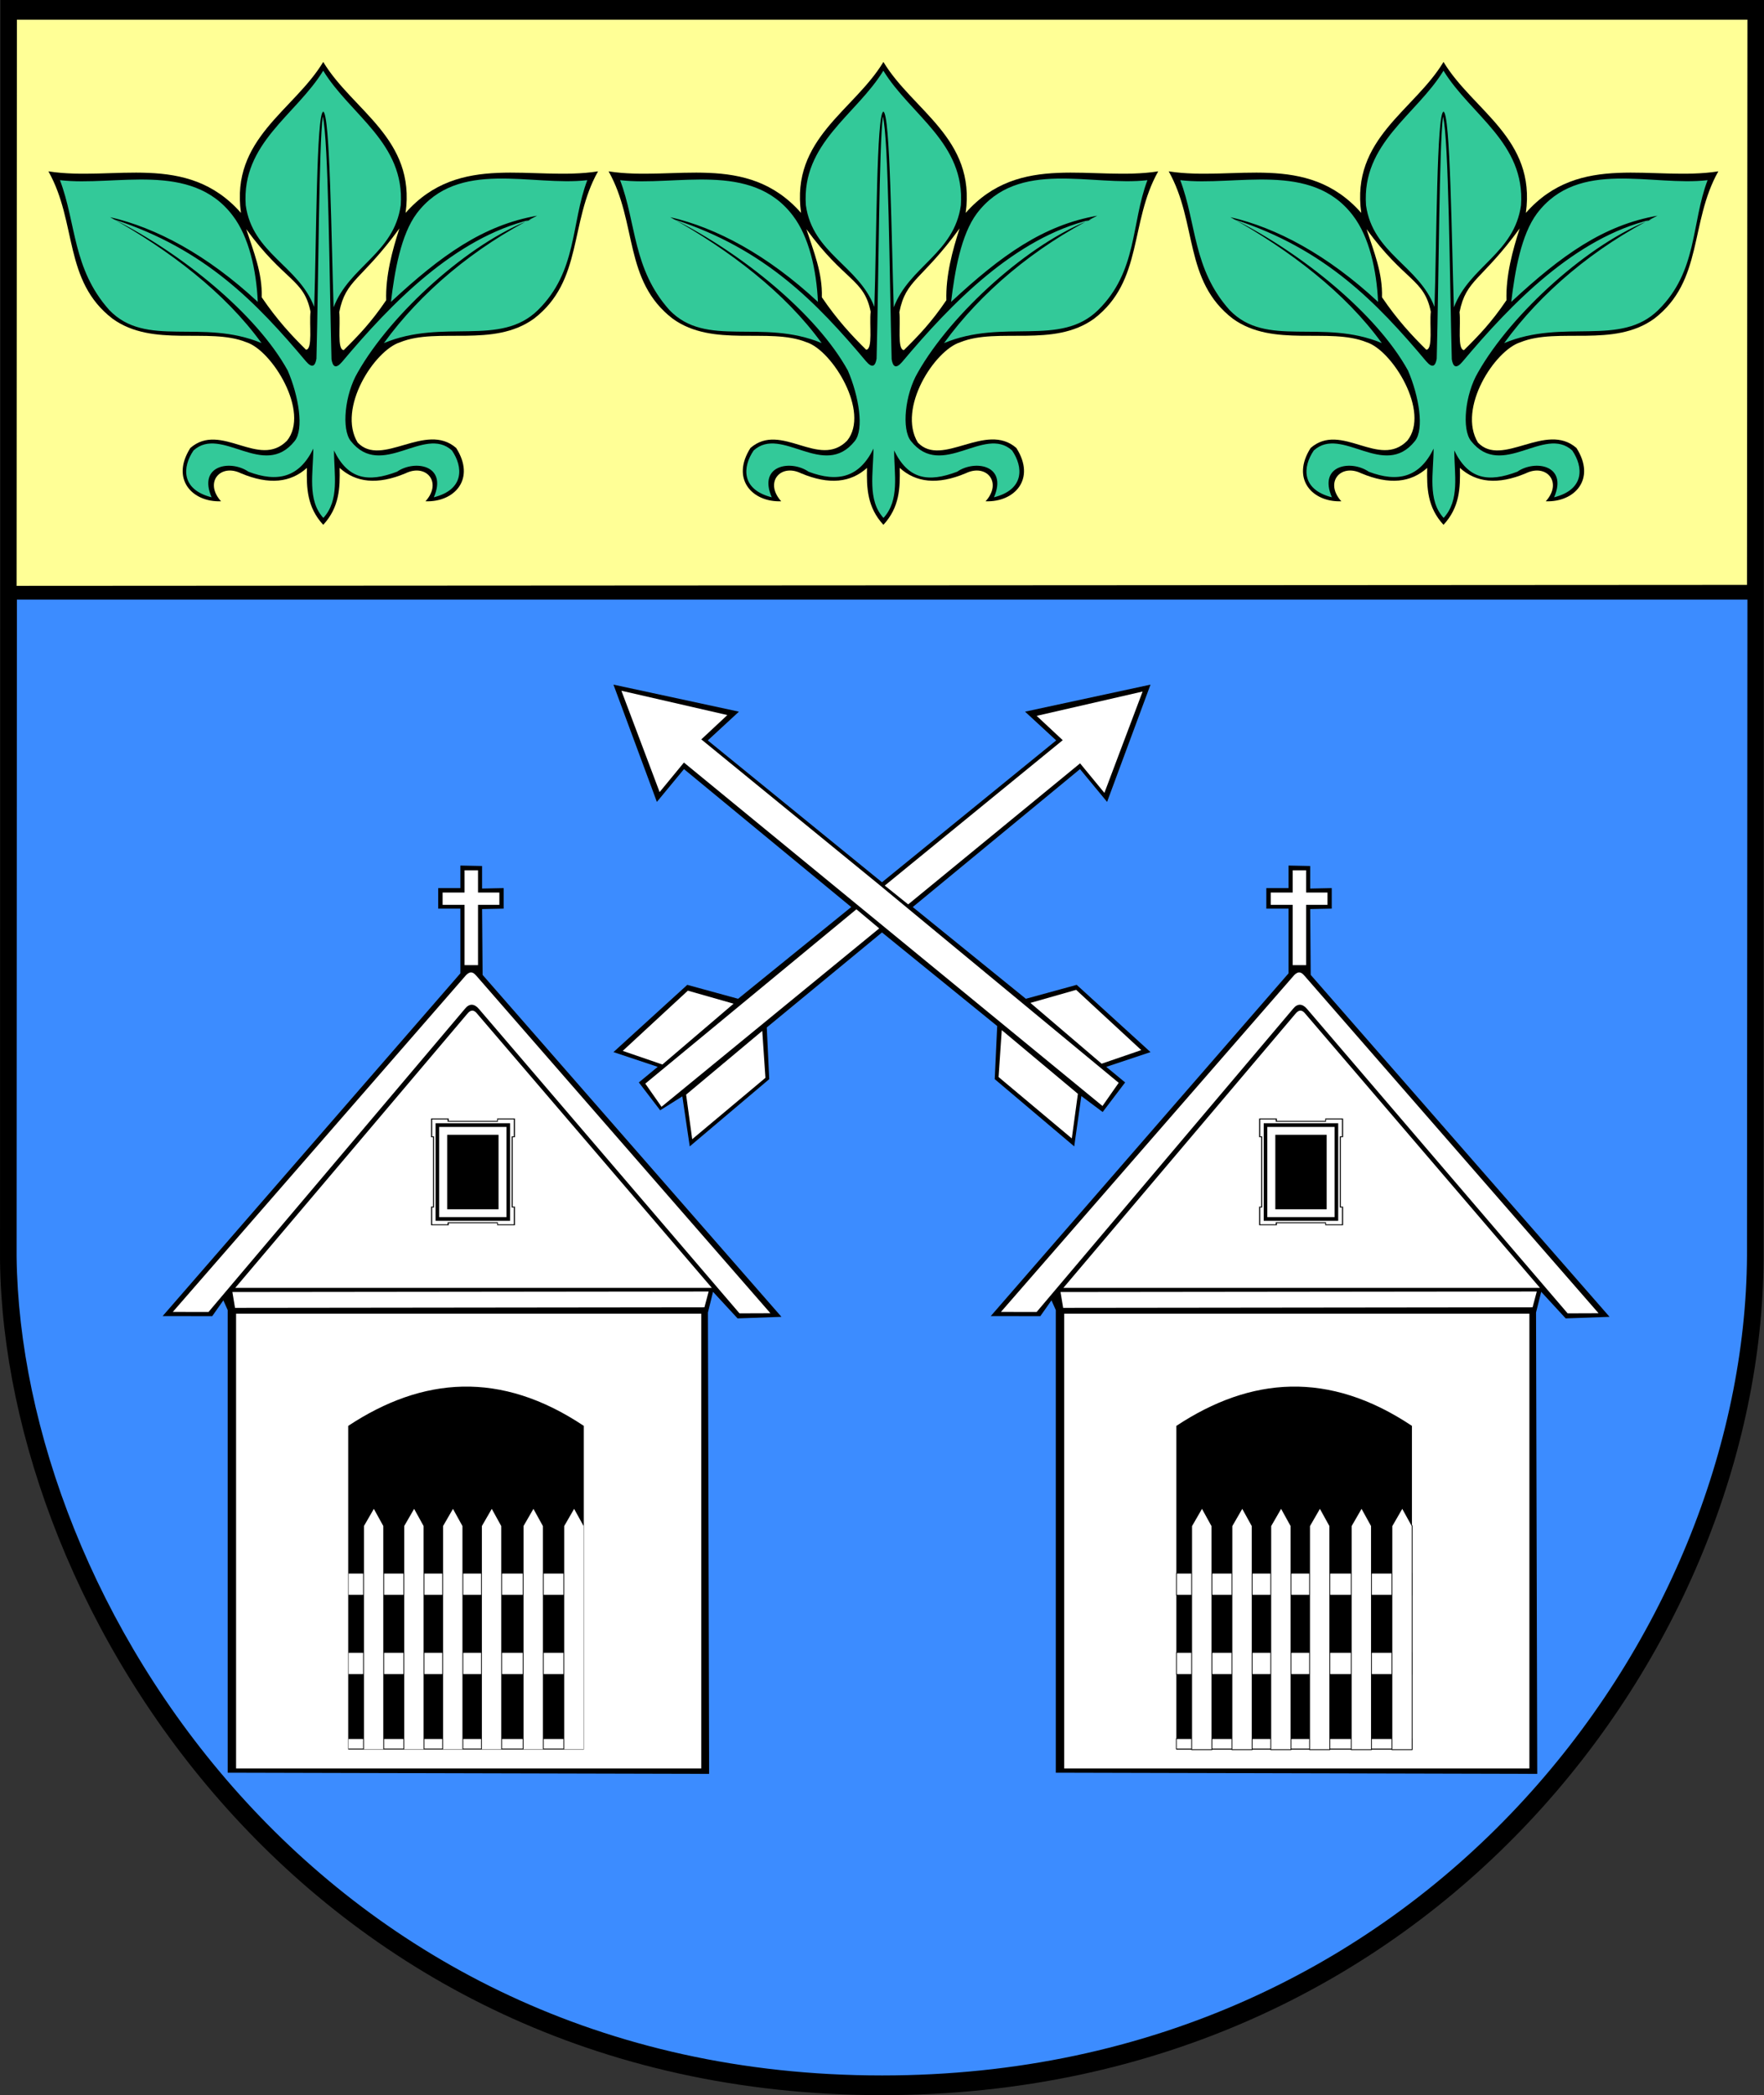
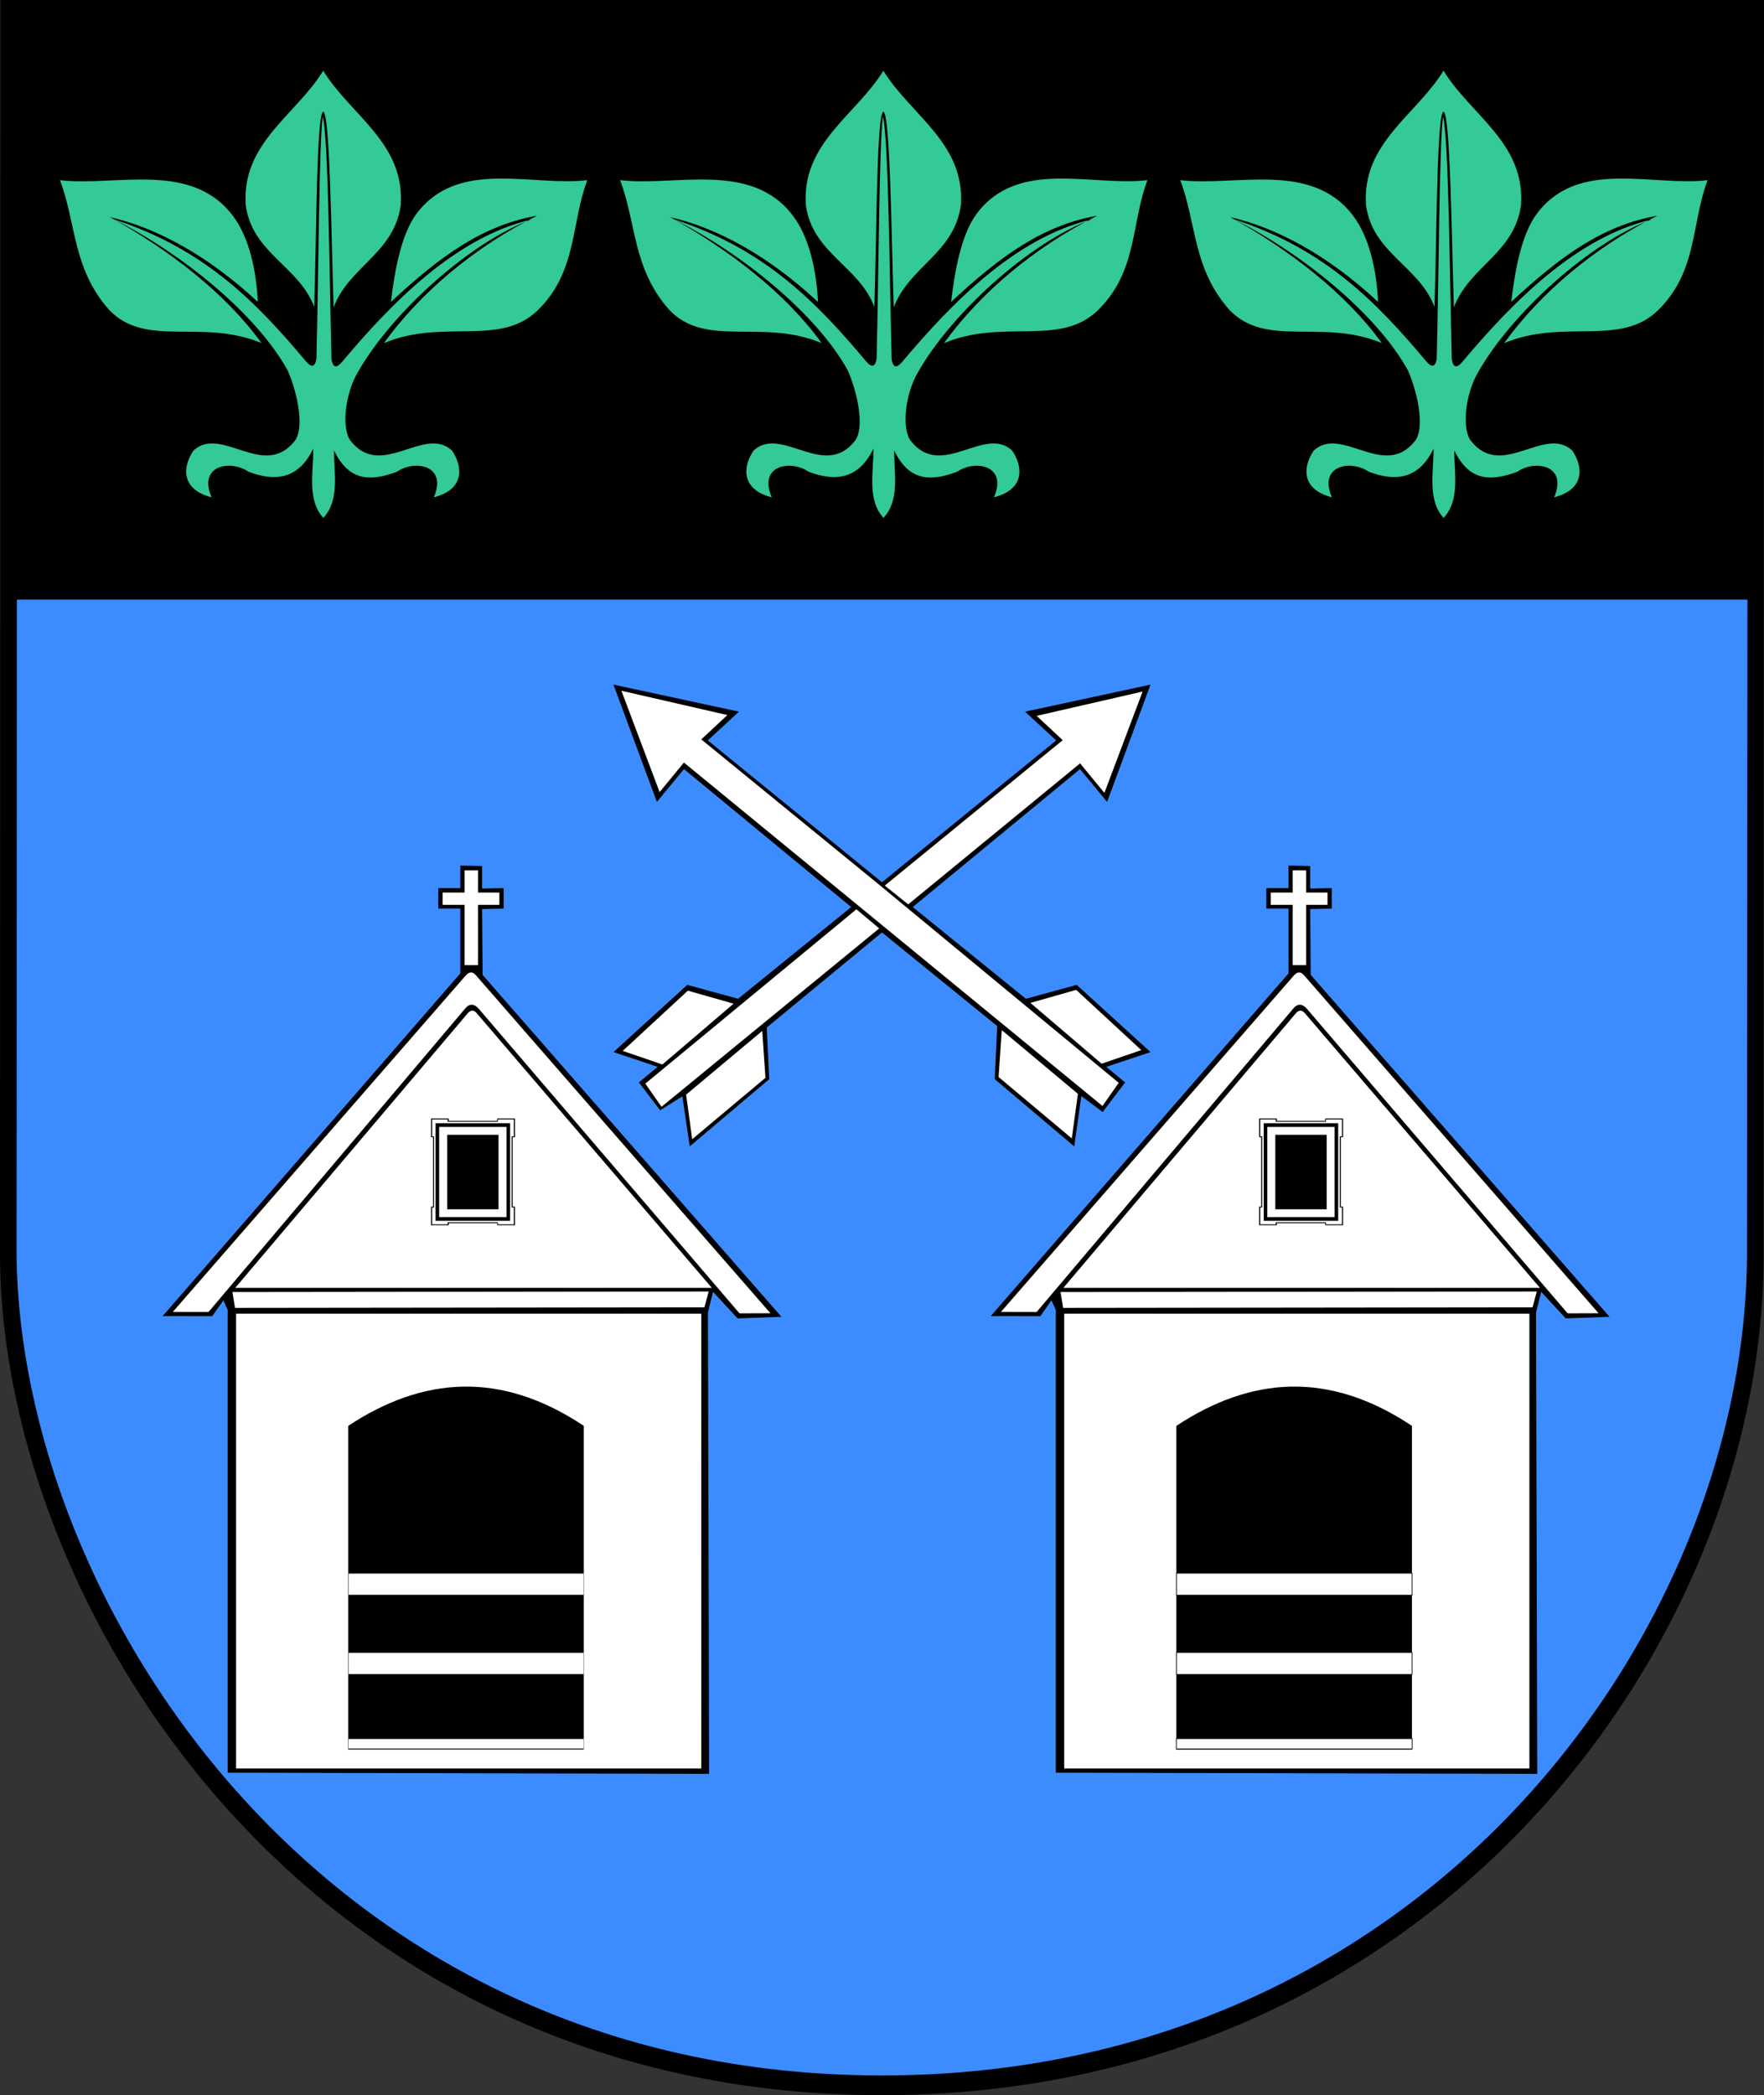
<svg xmlns="http://www.w3.org/2000/svg" version="1.0" width="745.942" height="885.653" id="svg2">
  <rect width="100%" height="100%" fill="#333333" stroke="none" />
  <defs id="defs5" />
  <g transform="matrix(1.013,0,0,1.013,755.91,147.77)" id="g3523">
    <path d="M -746.059,-145.872 L -746.204,379.847 L -746.199,380.26 C -744.426,525.822 -617.886,728.418 -377.965,728.409 C -147.334,728.401 -10.984,540.414 -10.021,379.847 L -9.84,-145.872 L -746.059,-145.872 z" id="path3405" style="fill:#000000;fill-opacity:1;fill-rule:nonzero;stroke:none;stroke-width:3.543;stroke-linecap:round;stroke-linejoin:round;stroke-miterlimit:4;stroke-dasharray:none;stroke-dashoffset:0;stroke-opacity:1" />
    <g id="g3512">
      <path d="M -739.156,104.344 L -739.281,378.188 L -739.281,378.594 C -737.541,521.42 -613.382,720.196 -377.969,720.188 C -151.671,720.179 -17.882,535.738 -16.938,378.188 L -16.75,104.344 L -739.156,104.344 z M -490.125,139.812 L -437.75,151.094 L -450.75,163.094 L -378.031,222.281 L -305.312,163.094 L -318.312,151.094 L -265.938,139.812 L -284.062,188.75 L -295.375,175.062 L -365.188,232.625 L -364.844,232.906 L -317.969,270.906 L -296.75,265.094 L -265.938,293.156 L -284.406,299.312 L -276.531,305.812 L -285.906,318.156 L -294.812,311.5 L -297.781,332.5 L -330.969,304.438 L -329.938,282.281 L -377.812,243.406 L -378.031,243.219 L -378.25,243.406 L -426.125,282.875 L -425.094,304.438 L -458.281,332.5 L -461.375,311.625 L -470.625,317.438 L -479.531,305.812 L -471.656,299.312 L -490.125,293.156 L -459.312,265.094 L -438.094,270.906 L -391.219,232.906 L -390.875,232.625 L -460.688,175.062 L -472,188.75 L -490.125,139.812 z M -554.031,215.312 L -544.969,215.5 L -544.969,224.906 L -535.969,224.719 L -535.969,233.281 L -544.969,233.469 L -544.75,260.938 L -420,403.625 L -438.312,404.281 L -448.562,393.188 L -450.688,401.812 L -450.188,594.344 L -651.156,593.844 L -651.156,400.812 L -652.969,396.75 L -657.625,403.344 L -678.312,403.312 L -554.031,260.281 L -554.031,233.281 L -563.281,233.281 L -563.281,224.719 L -554.031,224.719 L -554.031,215.312 z M -208.312,215.312 L -199.281,215.5 L -199.281,224.906 L -190.281,224.719 L -190.281,233.281 L -199.281,233.469 L -199.062,260.938 L -74.312,403.625 L -92.625,404.281 L -102.844,393.188 L -105,401.812 L -104.5,594.344 L -305.469,593.844 L -305.469,400.812 L -307.281,396.75 L -311.938,403.344 L -332.625,403.312 L -208.312,260.281 L -208.312,233.281 L -217.594,233.281 L -217.594,224.719 L -208.312,224.719 L -208.312,215.312 z" id="path3285" style="fill:#3c8cff;fill-opacity:1;fill-rule:nonzero;stroke:none;stroke-width:3.477;stroke-linecap:round;stroke-linejoin:round;stroke-miterlimit:4;stroke-dasharray:none;stroke-dashoffset:0;stroke-opacity:1" />
      <g id="g3343">
        <path d="M -377.663,-97.265 C -375.254,-88.318 -374.871,-29.639 -374,4.071 C -373.462,7.233 -372.189,8.191 -369.571,5.113 C -349.023,-19.335 -322.468,-46.672 -290.638,-54.282 C -316.501,-44.643 -349.091,-15.134 -363.058,9.542 C -368.427,18.634 -369.932,33.273 -365.924,38.197 C -353.05,54.339 -335.337,31.51 -323.722,42.105 C -319.033,48.968 -318.466,58.4 -331.277,61.643 C -325.451,48.133 -339.326,45.896 -346.647,50.962 C -358.769,55.559 -367.087,54.18 -372.958,42.105 C -372.951,52.077 -370.574,62.841 -377.403,70.239 C -384.232,62.841 -381.594,51.296 -381.588,41.323 C -387.458,53.399 -396.558,55.559 -408.68,50.962 C -416.001,45.896 -429.876,48.133 -424.05,61.643 C -436.861,58.4 -436.294,48.968 -431.605,42.105 C -419.99,31.51 -402.277,54.339 -389.403,38.197 C -385.395,33.273 -387.681,19.416 -392.269,8.76 C -405.454,-15.134 -436.742,-40.215 -464.689,-54.282 C -426.867,-41.983 -405.262,-19.596 -384.714,4.853 C -382.096,7.93 -380.823,6.973 -380.285,3.811 C -379.411,-29.881 -379.251,-85.077 -377.663,-97.265 z M -403.21,-2.702 C -428.154,-13.11 -451.369,-0.467 -466.773,-16.509 C -482.162,-33.758 -480.493,-52.632 -487.353,-70.693 C -464.265,-67.946 -432.586,-78.892 -415.193,-55.845 C -408.511,-47.109 -405.349,-33.17 -404.773,-19.895 C -425.877,-39.515 -447.206,-50.839 -466.418,-55.252 C -441.646,-41.487 -418.457,-23.763 -403.21,-2.702 z M -352.128,-2.702 C -327.184,-13.11 -303.647,-0.913 -287.797,-16.509 C -271.334,-32.707 -274.077,-52.632 -267.217,-70.693 C -290.304,-67.946 -321.062,-79.815 -338.454,-56.767 C -344.997,-47.985 -347.64,-32.847 -349.182,-19.895 C -328.078,-39.515 -310.592,-51.915 -288.152,-55.867 C -314.461,-42.717 -336.881,-23.763 -352.128,-2.702 z M -377.455,-99.27 C -374.589,-98.718 -374.056,-44.967 -373.123,-17.618 C -366.62,-34.784 -347.918,-40.088 -345.104,-60.23 C -343.295,-86.178 -366.077,-97.829 -377.455,-116.366 C -388.834,-97.829 -411.616,-86.178 -409.807,-60.23 C -406.993,-40.088 -387.721,-34.973 -381.218,-17.808 C -380.286,-45.156 -380.321,-98.718 -377.455,-99.27 z M -611.492,-97.265 C -609.083,-88.318 -608.699,-29.639 -607.828,4.071 C -607.29,7.233 -606.017,8.191 -603.399,5.113 C -582.851,-19.335 -556.296,-46.672 -524.466,-54.282 C -550.329,-44.643 -582.919,-15.134 -596.887,9.542 C -602.255,18.634 -603.761,33.273 -599.752,38.197 C -586.879,54.339 -569.165,31.51 -557.55,42.105 C -552.861,48.968 -552.294,58.4 -565.105,61.643 C -559.28,48.133 -573.154,45.896 -580.475,50.962 C -592.597,55.559 -600.915,54.18 -606.786,42.105 C -606.779,52.077 -604.402,62.841 -611.231,70.239 C -618.06,62.841 -615.423,51.296 -615.416,41.323 C -621.286,53.399 -630.386,55.559 -642.508,50.962 C -649.829,45.896 -663.704,48.133 -657.878,61.643 C -670.689,58.4 -670.122,48.968 -665.433,42.105 C -653.818,31.51 -636.105,54.339 -623.231,38.197 C -619.223,33.273 -621.509,19.416 -626.097,8.76 C -639.283,-15.134 -670.57,-40.215 -698.517,-54.282 C -660.696,-41.983 -639.09,-19.596 -618.542,4.853 C -615.924,7.93 -614.652,6.973 -614.114,3.811 C -613.24,-29.881 -613.079,-85.077 -611.492,-97.265 z M -637.038,-2.702 C -661.982,-13.11 -685.197,-0.467 -700.601,-16.509 C -715.99,-33.758 -714.321,-52.632 -721.181,-70.693 C -698.094,-67.946 -666.414,-78.892 -649.021,-55.845 C -642.339,-47.109 -639.177,-33.17 -638.601,-19.895 C -659.705,-39.515 -681.034,-50.839 -700.246,-55.252 C -675.474,-41.487 -652.285,-23.763 -637.038,-2.702 z M -585.957,-2.702 C -561.012,-13.11 -537.475,-0.913 -521.625,-16.509 C -505.162,-32.707 -507.905,-52.632 -501.045,-70.693 C -524.132,-67.946 -554.89,-79.815 -572.283,-56.767 C -578.826,-47.985 -581.468,-32.847 -583.01,-19.895 C -561.906,-39.515 -544.42,-51.915 -521.98,-55.867 C -548.289,-42.717 -570.709,-23.763 -585.957,-2.702 z M -611.284,-99.27 C -608.418,-98.718 -607.884,-44.967 -606.951,-17.618 C -600.448,-34.784 -581.746,-40.088 -578.932,-60.23 C -577.123,-86.178 -599.906,-97.829 -611.284,-116.366 C -622.662,-97.829 -645.444,-86.178 -643.635,-60.23 C -640.822,-40.088 -621.549,-34.973 -615.047,-17.808 C -614.114,-45.156 -614.15,-98.718 -611.284,-99.27 z M -143.835,-97.265 C -141.426,-88.318 -141.043,-29.639 -140.171,4.071 C -139.633,7.233 -138.361,8.191 -135.743,5.113 C -115.195,-19.335 -88.64,-46.672 -56.81,-54.282 C -82.673,-44.643 -115.263,-15.134 -129.23,9.542 C -134.599,18.634 -136.104,33.273 -132.096,38.197 C -119.222,54.339 -101.509,31.51 -89.894,42.105 C -85.205,48.968 -84.638,58.4 -97.449,61.643 C -91.623,48.133 -105.498,45.896 -112.818,50.962 C -124.941,55.559 -133.259,54.18 -139.129,42.105 C -139.123,52.077 -136.746,62.841 -143.575,70.239 C -150.404,62.841 -147.766,51.296 -147.76,41.323 C -153.63,53.399 -162.73,55.559 -174.852,50.962 C -182.173,45.896 -196.047,48.133 -190.222,61.643 C -203.033,58.4 -202.466,48.968 -197.776,42.105 C -186.162,31.51 -168.448,54.339 -155.575,38.197 C -151.566,33.273 -153.853,19.416 -158.44,8.76 C -171.626,-15.134 -202.914,-40.215 -230.86,-54.282 C -193.039,-41.983 -171.434,-19.596 -150.886,4.853 C -148.268,7.93 -146.995,6.973 -146.457,3.811 C -145.583,-29.881 -145.423,-85.077 -143.835,-97.265 z M -169.382,-2.702 C -194.326,-13.11 -217.54,-0.467 -232.945,-16.509 C -248.334,-33.758 -246.664,-52.632 -253.524,-70.693 C -230.437,-67.946 -198.758,-78.892 -181.365,-55.845 C -174.683,-47.109 -171.52,-33.17 -170.945,-19.895 C -192.048,-39.515 -213.377,-50.839 -232.59,-55.252 C -207.817,-41.487 -184.629,-23.763 -169.382,-2.702 z M -118.3,-2.702 C -93.356,-13.11 -69.819,-0.913 -53.969,-16.509 C -37.506,-32.707 -40.249,-52.632 -33.389,-70.693 C -56.476,-67.946 -87.233,-79.815 -104.626,-56.767 C -111.169,-47.985 -113.811,-32.847 -115.354,-19.895 C -94.25,-39.515 -76.764,-51.915 -54.324,-55.867 C -80.633,-42.717 -103.053,-23.763 -118.3,-2.702 z M -143.627,-99.27 C -140.761,-98.718 -140.228,-44.967 -139.295,-17.618 C -132.792,-34.784 -114.089,-40.088 -111.276,-60.23 C -109.466,-86.178 -132.249,-97.829 -143.627,-116.366 C -155.005,-97.829 -177.788,-86.178 -175.979,-60.23 C -173.165,-40.088 -153.893,-34.973 -147.39,-17.808 C -146.458,-45.156 -146.493,-98.718 -143.627,-99.27 z" id="path3300" style="fill:#33c999;fill-opacity:1;fill-rule:evenodd;stroke:none;stroke-width:1px;stroke-linecap:butt;stroke-linejoin:miter;stroke-opacity:1" />
-         <path d="M -739.156,-137.656 L -739.281,98.188 L -739.281,98.594 L -16.938,98.188 L -16.75,-137.656 L -739.156,-137.656 z M -611.281,-120.031 C -599.016,-99.687 -572.573,-88.076 -576.906,-57.031 C -554.268,-82.722 -523.66,-70.089 -496.562,-74.375 C -508.606,-53.02 -502.754,-28.668 -523.344,-12.875 C -540.266,-0.668 -563.491,-9.419 -579.156,-3.062 C -589.912,0.311 -605.546,24.548 -596.906,38.812 C -586.735,49.413 -568.555,29.941 -555.781,41.062 C -547.505,54.058 -556.543,63.749 -568.594,63.312 C -561.476,55.454 -568.245,47.431 -576.906,51.625 C -588.68,56.576 -597.693,55.488 -604.438,49.375 C -604.247,57.684 -604.505,65.811 -611.281,73.125 C -618.057,65.811 -618.285,57.684 -618.094,49.375 C -624.838,55.488 -633.851,56.576 -645.625,51.625 C -654.287,47.431 -661.056,55.454 -653.938,63.312 C -665.988,63.749 -675.026,54.058 -666.75,41.062 C -653.976,29.941 -638.14,49.934 -626.406,38.031 C -616.724,26.111 -632.619,0.311 -643.375,-3.062 C -659.04,-9.419 -682.297,-0.668 -699.219,-12.875 C -719.809,-28.668 -713.957,-53.02 -726,-74.375 C -698.902,-70.089 -668.264,-82.722 -645.625,-57.031 C -649.958,-88.076 -623.547,-99.687 -611.281,-120.031 z M -377.438,-120.031 C -365.172,-99.687 -338.76,-88.076 -343.094,-57.031 C -320.455,-82.722 -289.817,-70.089 -262.719,-74.375 C -274.762,-53.02 -268.91,-28.668 -289.5,-12.875 C -306.422,-0.668 -329.679,-9.419 -345.344,-3.062 C -356.1,0.311 -371.703,24.548 -363.062,38.812 C -352.891,49.413 -334.712,29.941 -321.938,41.062 C -313.661,54.058 -322.73,63.749 -334.781,63.312 C -327.663,55.454 -334.432,47.431 -343.094,51.625 C -354.867,56.576 -363.881,55.488 -370.625,49.375 C -370.434,57.684 -370.661,65.811 -377.438,73.125 C -384.214,65.811 -384.472,57.684 -384.281,49.375 C -391.026,55.488 -400.039,56.576 -411.812,51.625 C -420.474,47.431 -427.212,55.454 -420.094,63.312 C -432.145,63.749 -441.214,54.058 -432.938,41.062 C -420.163,29.941 -404.328,49.934 -392.594,38.031 C -382.912,26.111 -398.775,0.311 -409.531,-3.062 C -425.196,-9.419 -448.453,-0.668 -465.375,-12.875 C -485.965,-28.668 -480.113,-53.02 -492.156,-74.375 C -465.058,-70.089 -434.451,-82.722 -411.812,-57.031 C -416.146,-88.076 -389.703,-99.687 -377.438,-120.031 z M -143.625,-120.031 C -131.36,-99.687 -104.917,-88.076 -109.25,-57.031 C -86.611,-82.722 -56.004,-70.089 -28.906,-74.375 C -40.949,-53.02 -35.097,-28.668 -55.688,-12.875 C -72.61,-0.668 -95.835,-9.419 -111.5,-3.062 C -122.256,0.311 -137.89,24.548 -129.25,38.812 C -119.079,49.413 -100.899,29.941 -88.125,41.062 C -79.849,54.058 -88.887,63.749 -100.938,63.312 C -93.819,55.454 -100.588,47.431 -109.25,51.625 C -121.024,56.576 -130.037,55.488 -136.781,49.375 C -136.59,57.684 -136.849,65.811 -143.625,73.125 C -150.401,65.811 -150.628,57.684 -150.438,49.375 C -157.182,55.488 -166.195,56.576 -177.969,51.625 C -186.63,47.431 -193.399,55.454 -186.281,63.312 C -198.332,63.749 -207.37,54.058 -199.094,41.062 C -186.32,29.941 -170.484,49.934 -158.75,38.031 C -149.068,26.111 -164.963,0.311 -175.719,-3.062 C -191.384,-9.419 -214.64,-0.668 -231.562,-12.875 C -252.153,-28.668 -246.301,-53.02 -258.344,-74.375 C -231.246,-70.089 -200.607,-82.722 -177.969,-57.031 C -182.302,-88.076 -155.89,-99.687 -143.625,-120.031 z M -579.469,-50.562 C -595.444,-28.658 -601.841,-29.39 -604.594,-15.625 C -603.985,-10.298 -605.596,0.075 -602.719,0.219 C -596.691,-5.729 -591.371,-11.208 -585,-20.594 C -585.307,-30.803 -582.46,-41.342 -579.469,-50.562 z M -345.625,-50.562 C -361.601,-28.658 -368.028,-29.39 -370.781,-15.625 C -370.172,-10.298 -371.752,0.075 -368.875,0.219 C -362.848,-5.729 -357.527,-11.208 -351.156,-20.594 C -351.463,-30.803 -348.616,-41.342 -345.625,-50.562 z M -111.812,-50.562 C -127.788,-28.658 -134.184,-29.39 -136.938,-15.625 C -136.328,-10.298 -137.939,0.075 -135.062,0.219 C -129.035,-5.729 -123.715,-11.208 -117.344,-20.594 C -117.65,-30.803 -114.803,-41.342 -111.812,-50.562 z M -409.584,-50.241 C -406.593,-41.021 -402.823,-32.034 -403.13,-21.825 C -396.759,-12.439 -390.671,-5.891 -384.644,0.056 C -381.767,-0.087 -383.367,-10.462 -382.758,-15.789 C -385.511,-29.554 -393.608,-28.337 -409.584,-50.241 z M -643.412,-50.241 C -640.421,-41.021 -636.651,-32.034 -636.958,-21.825 C -630.587,-12.439 -624.5,-5.891 -618.472,0.056 C -615.595,-0.087 -617.195,-10.462 -616.586,-15.789 C -619.339,-29.554 -627.436,-28.337 -643.412,-50.241 z M -175.756,-50.241 C -172.765,-41.021 -168.995,-32.034 -169.302,-21.825 C -162.931,-12.439 -156.843,-5.891 -150.816,0.056 C -147.939,-0.087 -149.539,-10.462 -148.93,-15.789 C -151.683,-29.554 -159.78,-28.337 -175.756,-50.241 z" id="path3283" style="fill:#ffff96;fill-opacity:1;fill-rule:nonzero;stroke:none;stroke-width:3.477;stroke-linecap:round;stroke-linejoin:round;stroke-miterlimit:4;stroke-dasharray:none;stroke-dashoffset:0;stroke-opacity:1" />
      </g>
      <path d="M -600.814,510.615 L -502.479,510.615 L -502.479,519.779 L -600.814,519.779 L -600.814,510.615 z M -600.814,543.672 L -502.479,543.672 L -502.479,552.836 L -600.814,552.836 L -600.814,543.672 z M -600.861,579.626 L -502.432,579.626 L -502.432,583.968 L -600.861,583.968 L -600.861,579.626 z" id="rect3459" style="fill:#ffffff;fill-opacity:1;fill-rule:nonzero;stroke:#000000;stroke-width:0.3;stroke-linecap:round;stroke-linejoin:round;stroke-miterlimit:4;stroke-opacity:1" />
-       <path d="M -594.456,490.891 L -590.145,483.418 L -586.025,490.891 L -586.025,584.264 L -594.456,584.264 L -594.456,490.891 z M -577.644,490.891 L -573.332,483.418 L -569.213,490.891 L -569.213,584.264 L -577.644,584.264 L -577.644,490.891 z M -561.426,490.891 L -557.114,483.418 L -552.995,490.891 L -552.995,584.264 L -561.426,584.264 L -561.426,490.891 z M -545.228,490.891 L -540.916,483.418 L -536.797,490.891 L -536.797,584.264 L -545.228,584.264 L -545.228,490.891 z M -527.842,490.891 L -523.53,483.418 L -519.411,490.891 L -519.411,584.264 L -527.842,584.264 L -527.842,490.891 z M -510.852,490.891 L -506.541,483.418 L -502.421,490.891 L -502.421,584.264 L -510.852,584.264 L -510.852,490.891 z" id="rect3463" style="fill:#ffffff;fill-opacity:1;fill-rule:nonzero;stroke:#000000;stroke-width:0.328;stroke-linecap:round;stroke-linejoin:round;stroke-miterlimit:4;stroke-opacity:1" />
      <path d="M -316.069,272.623 L -296.977,267.185 L -269.79,292.319 L -286.344,297.998 L -316.069,272.623 z M -328.032,283.981 L -296.252,310.565 L -298.79,329.173 L -329.361,303.556 L -328.032,283.981 z M -279.215,305.973 L -285.982,315.64 L -376.159,241.677 L -388.952,231.184 L -460.708,172.33 L -470.858,184.655 L -486.808,142.363 L -442.583,152.513 L -453.458,162.664 L -379.171,223.341 L -366.673,233.672 L -279.215,305.973 z M -388.707,233.562 L -476.83,306.305 L -470.063,315.972 L -379.221,241.566 L -379.263,241.475 L -388.707,233.562 z M -439.975,272.955 L -459.067,267.517 L -486.255,292.651 L -469.7,298.33 L -439.975,272.955 z M -428.013,284.313 L -459.792,310.897 L -457.254,329.505 L -426.683,303.889 L -428.013,284.313 z M -367.093,231.516 L -295.336,172.662 L -285.186,184.988 L -269.236,142.696 L -313.462,152.846 L -302.586,162.996 L -376.874,223.673 L -367.093,231.516 z M -328.375,401.574 L -205.876,260.943 C -203.917,259.061 -202.783,260.066 -201.701,261.255 L -78.905,402.122 L -91.819,402.168 L -200.673,275.052 C -202.524,272.913 -204.609,272.786 -206.402,275.052 L -313.466,401.597 L -328.375,401.574 z M -206.587,217.312 L -206.587,226.562 L -215.743,226.562 L -215.743,231.688 L -206.587,231.688 L -206.587,256.875 L -200.962,256.875 L -200.962,231.688 L -192.055,231.688 L -192.055,226.562 L -200.962,226.562 L -200.962,217.312 L -206.587,217.312 z M -674.075,401.574 L -551.576,260.943 C -549.617,259.061 -548.483,260.066 -547.401,261.255 L -424.605,402.122 L -437.518,402.168 L -546.372,275.052 C -548.224,272.913 -550.309,272.786 -552.101,275.052 L -659.165,401.597 L -674.075,401.574 z M -552.286,217.312 L -552.286,226.562 L -561.443,226.562 L -561.443,231.688 L -552.286,231.688 L -552.286,256.875 L -546.661,256.875 L -546.661,231.688 L -537.755,231.688 L -537.755,226.562 L -546.661,226.562 L -546.661,217.312 L -552.286,217.312 z M -549.13,275.844 C -549.756,275.879 -550.444,276.283 -551.161,277.188 L -648.005,391.531 L -449.068,391.531 L -547.38,276.719 C -547.941,276.145 -548.505,275.808 -549.13,275.844 z M -566.286,320.875 L -558.88,320.875 L -558.88,321.844 L -538.693,321.844 L -538.693,320.875 L -531.255,320.875 L -531.255,328.688 L -532.193,328.688 L -532.193,357.625 L -531.255,357.625 L -531.255,365.406 L -538.693,365.406 L -538.693,364.531 L -558.88,364.531 L -558.88,365.406 L -566.286,365.406 L -566.286,357.625 L -565.443,357.625 L -565.443,328.688 L -566.286,328.688 L -566.286,320.875 z M -565.818,321.25 L -565.818,328.312 L -565.005,328.312 L -565.005,358 L -565.818,358 L -565.818,365.031 L -559.349,365.031 L -559.349,364.156 L -538.38,364.156 L -538.38,365.031 L -531.724,365.031 L -531.724,358 L -532.63,358 L -532.63,328.312 L -531.724,328.312 L -531.724,321.25 L -538.38,321.25 L -538.38,322.219 L -559.349,322.219 L -559.349,321.25 L -565.818,321.25 z M -564.38,322.844 L -533.286,322.844 L -533.286,363.562 L -564.38,363.562 L -564.38,322.844 z M -562.88,324.375 L -562.88,362.031 L -534.786,362.031 L -534.786,324.375 L -562.88,324.375 z M -559.536,327.656 L -538.099,327.656 L -538.099,358.75 L -559.536,358.75 L -559.536,327.656 z M -649.202,393.274 L -450.387,393.053 L -452.148,399.658 L -648.101,399.879 L -649.202,393.274 z M -647.661,402.312 L -647.661,592.094 L -453.474,592.094 L -453.474,402.312 L -647.661,402.312 z M -553.068,432.75 C -536.706,432.41 -519.893,437.528 -502.505,449.125 L -502.505,584.188 L -600.849,584.188 L -600.849,449.125 C -585.339,438.888 -569.429,433.09 -553.068,432.75 z M -203.43,275.844 C -204.056,275.879 -204.745,276.283 -205.462,277.188 L -302.305,391.531 L -103.368,391.531 L -201.68,276.719 C -202.242,276.145 -202.805,275.808 -203.43,275.844 z M -220.587,320.875 L -213.18,320.875 L -213.18,321.844 L -192.993,321.844 L -192.993,320.875 L -185.555,320.875 L -185.555,328.688 L -186.493,328.688 L -186.493,357.625 L -185.555,357.625 L -185.555,365.406 L -192.993,365.406 L -192.993,364.531 L -213.18,364.531 L -213.18,365.406 L -220.587,365.406 L -220.587,357.625 L -219.743,357.625 L -219.743,328.688 L -220.587,328.688 L -220.587,320.875 z M -220.118,321.25 L -220.118,328.312 L -219.305,328.312 L -219.305,358 L -220.118,358 L -220.118,365.031 L -213.649,365.031 L -213.649,364.156 L -192.68,364.156 L -192.68,365.031 L -186.024,365.031 L -186.024,358 L -186.93,358 L -186.93,328.312 L -186.024,328.312 L -186.024,321.25 L -192.68,321.25 L -192.68,322.219 L -213.649,322.219 L -213.649,321.25 L -220.118,321.25 z M -218.68,322.844 L -187.587,322.844 L -187.587,363.562 L -218.68,363.562 L -218.68,322.844 z M -217.18,324.375 L -217.18,362.031 L -189.087,362.031 L -189.087,324.375 L -217.18,324.375 z M -213.837,327.656 L -192.399,327.656 L -192.399,358.75 L -213.837,358.75 L -213.837,327.656 z M -303.502,393.274 L -104.688,393.053 L -106.449,399.658 L -302.402,399.879 L -303.502,393.274 z M -301.962,402.312 L -301.962,592.094 L -107.774,592.094 L -107.774,402.312 L -301.962,402.312 z M -207.368,432.75 C -191.007,432.41 -174.194,437.528 -156.805,449.125 L -156.805,584.188 L -255.149,584.188 L -255.149,449.125 C -239.639,438.888 -223.729,433.09 -207.368,432.75 z" id="path3352" style="fill:#ffffff;fill-opacity:1;fill-rule:evenodd;stroke:none;stroke-width:1px;stroke-linecap:butt;stroke-linejoin:miter;stroke-opacity:1" />
      <path d="M -255.115,510.615 L -156.779,510.615 L -156.779,519.779 L -255.115,519.779 L -255.115,510.615 z M -255.115,543.672 L -156.779,543.672 L -156.779,552.836 L -255.115,552.836 L -255.115,543.672 z M -255.161,579.626 L -156.733,579.626 L -156.733,583.968 L -255.161,583.968 L -255.161,579.626 z" id="path3502" style="fill:#ffffff;fill-opacity:1;fill-rule:nonzero;stroke:#000000;stroke-width:0.3;stroke-linecap:round;stroke-linejoin:round;stroke-miterlimit:4;stroke-opacity:1" />
-       <path d="M -248.756,490.891 L -244.445,483.418 L -240.326,490.891 L -240.326,584.264 L -248.756,584.264 L -248.756,490.891 z M -231.944,490.891 L -227.633,483.418 L -223.513,490.891 L -223.513,584.264 L -231.944,584.264 L -231.944,490.891 z M -215.726,490.891 L -211.415,483.418 L -207.295,490.891 L -207.295,584.264 L -215.726,584.264 L -215.726,490.891 z M -199.528,490.891 L -195.217,483.418 L -191.097,490.891 L -191.097,584.264 L -199.528,584.264 L -199.528,490.891 z M -182.142,490.891 L -177.831,483.418 L -173.711,490.891 L -173.711,584.264 L -182.142,584.264 L -182.142,490.891 z M -165.152,490.891 L -160.841,483.418 L -156.722,490.891 L -156.722,584.264 L -165.152,584.264 L -165.152,490.891 z" id="path3504" style="fill:#ffffff;fill-opacity:1;fill-rule:nonzero;stroke:#000000;stroke-width:0.328;stroke-linecap:round;stroke-linejoin:round;stroke-miterlimit:4;stroke-opacity:1" />
    </g>
  </g>
</svg>